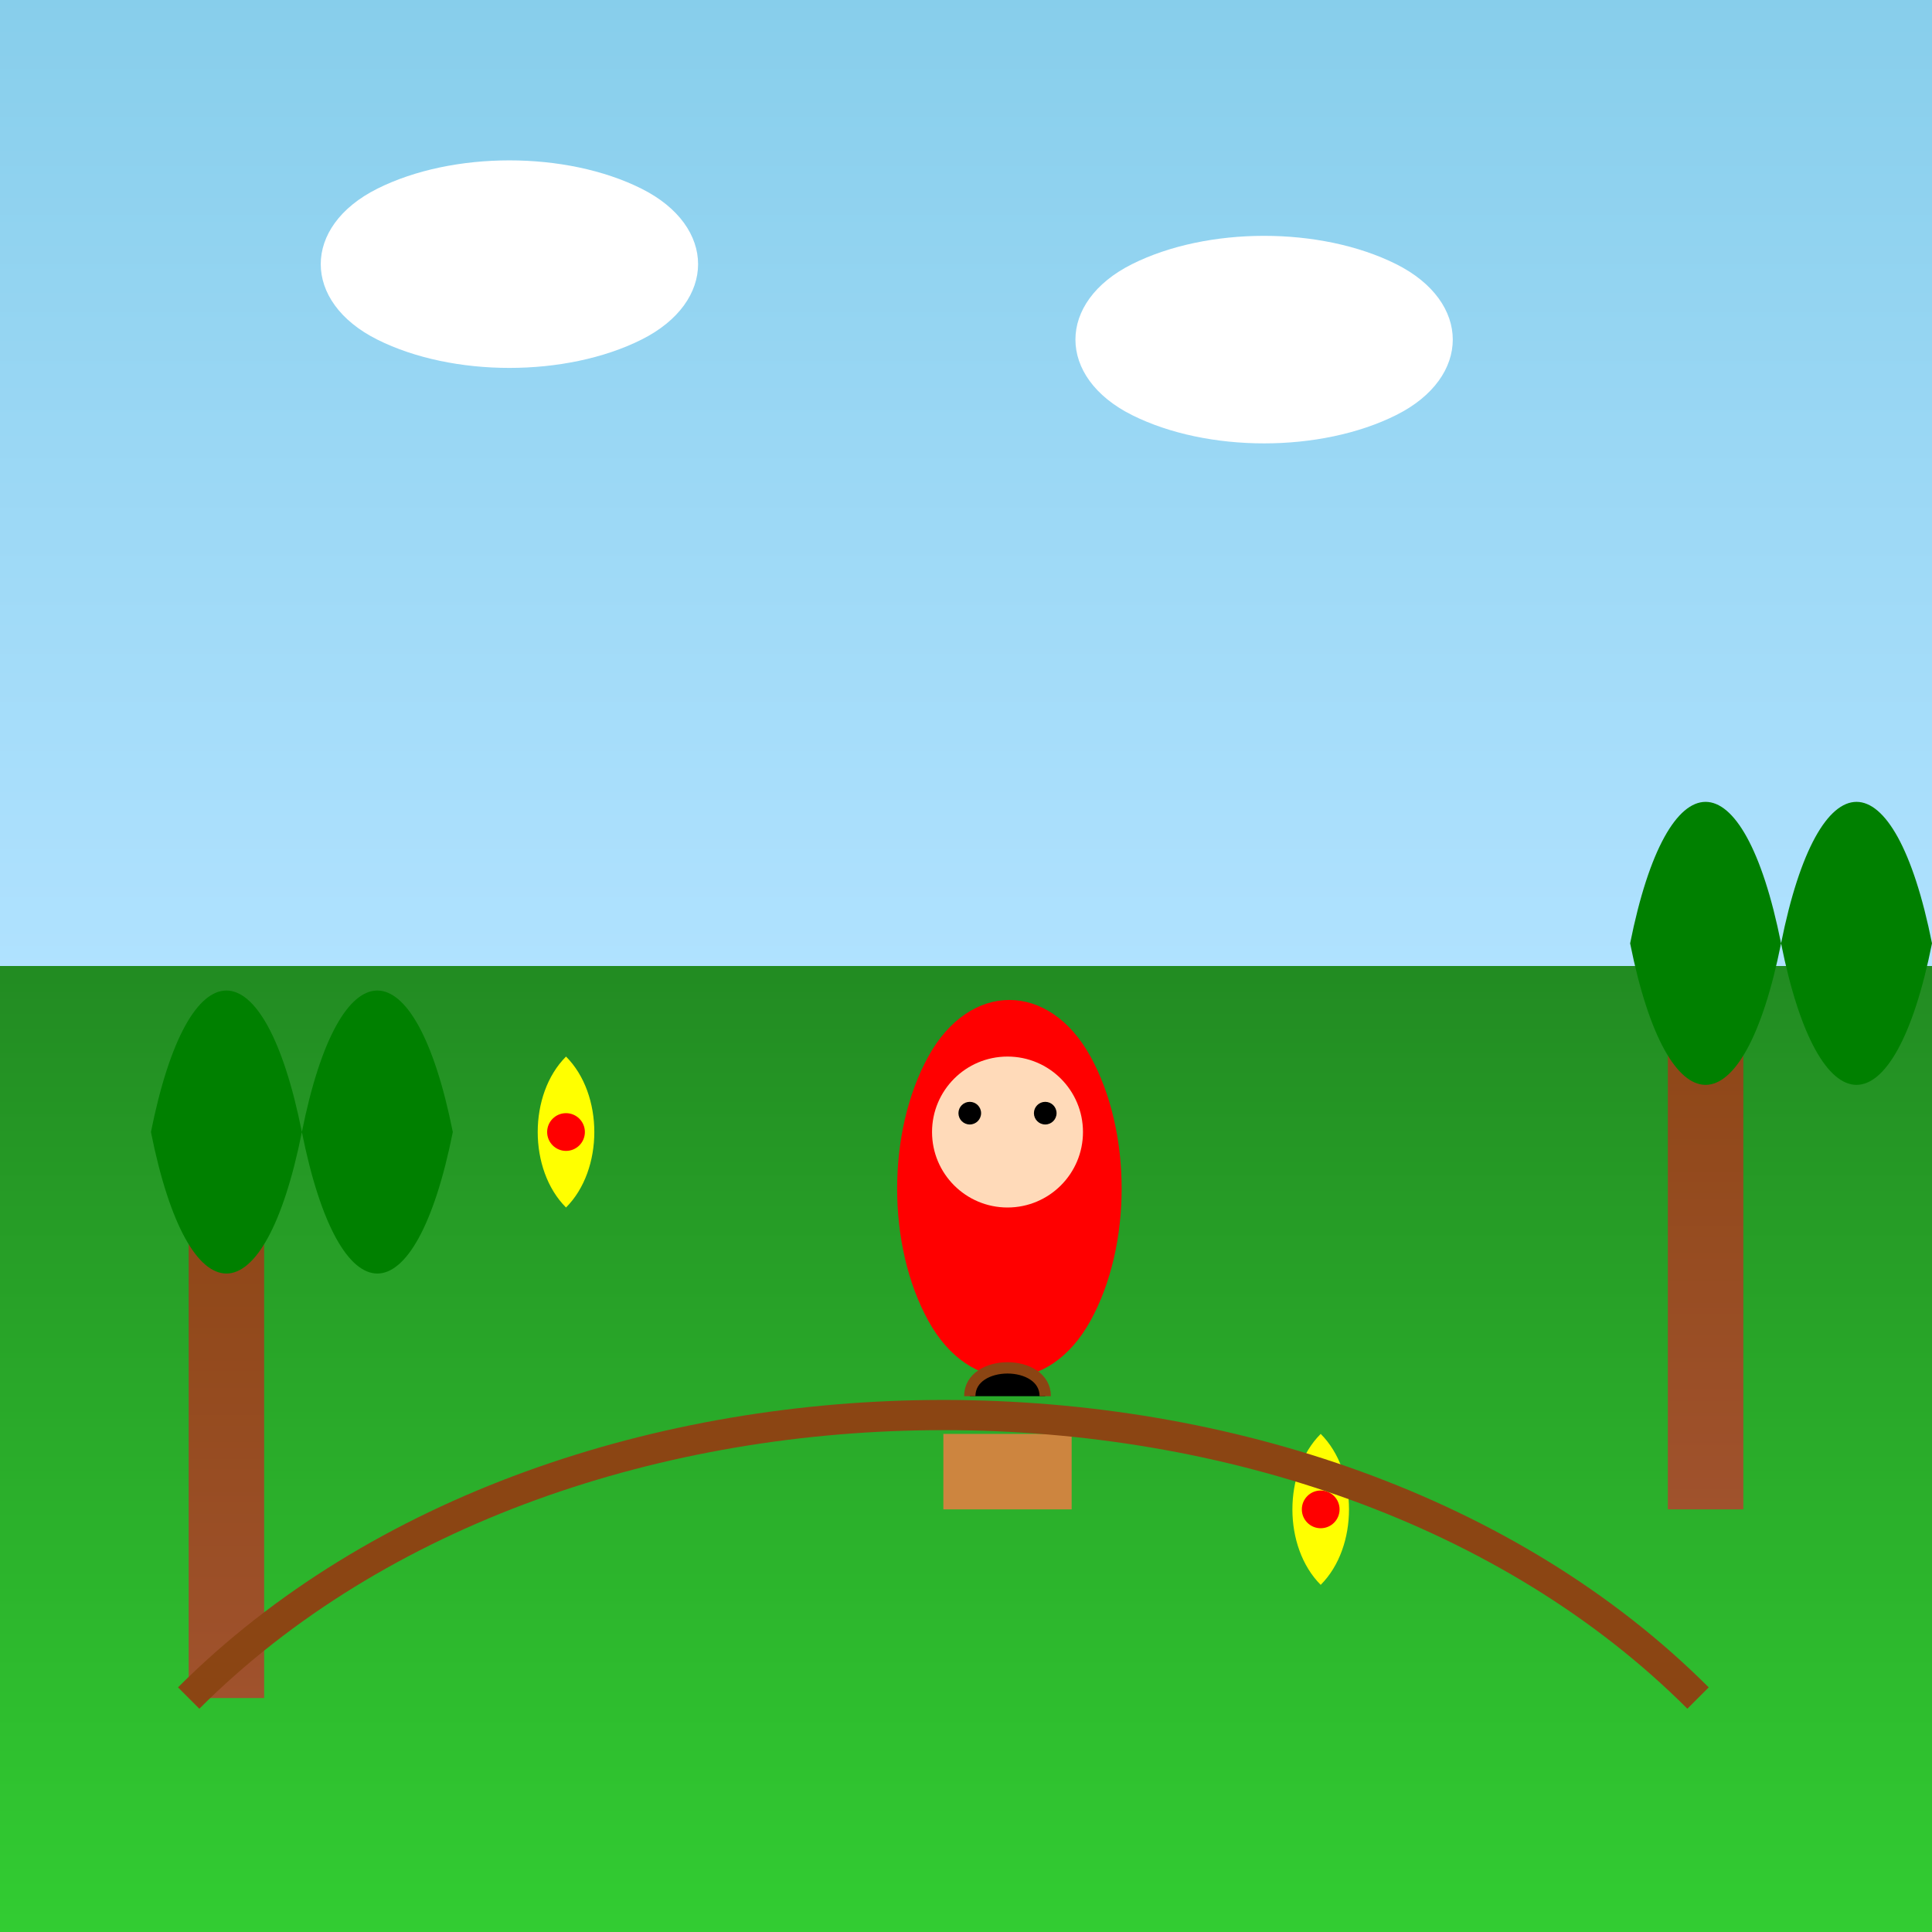
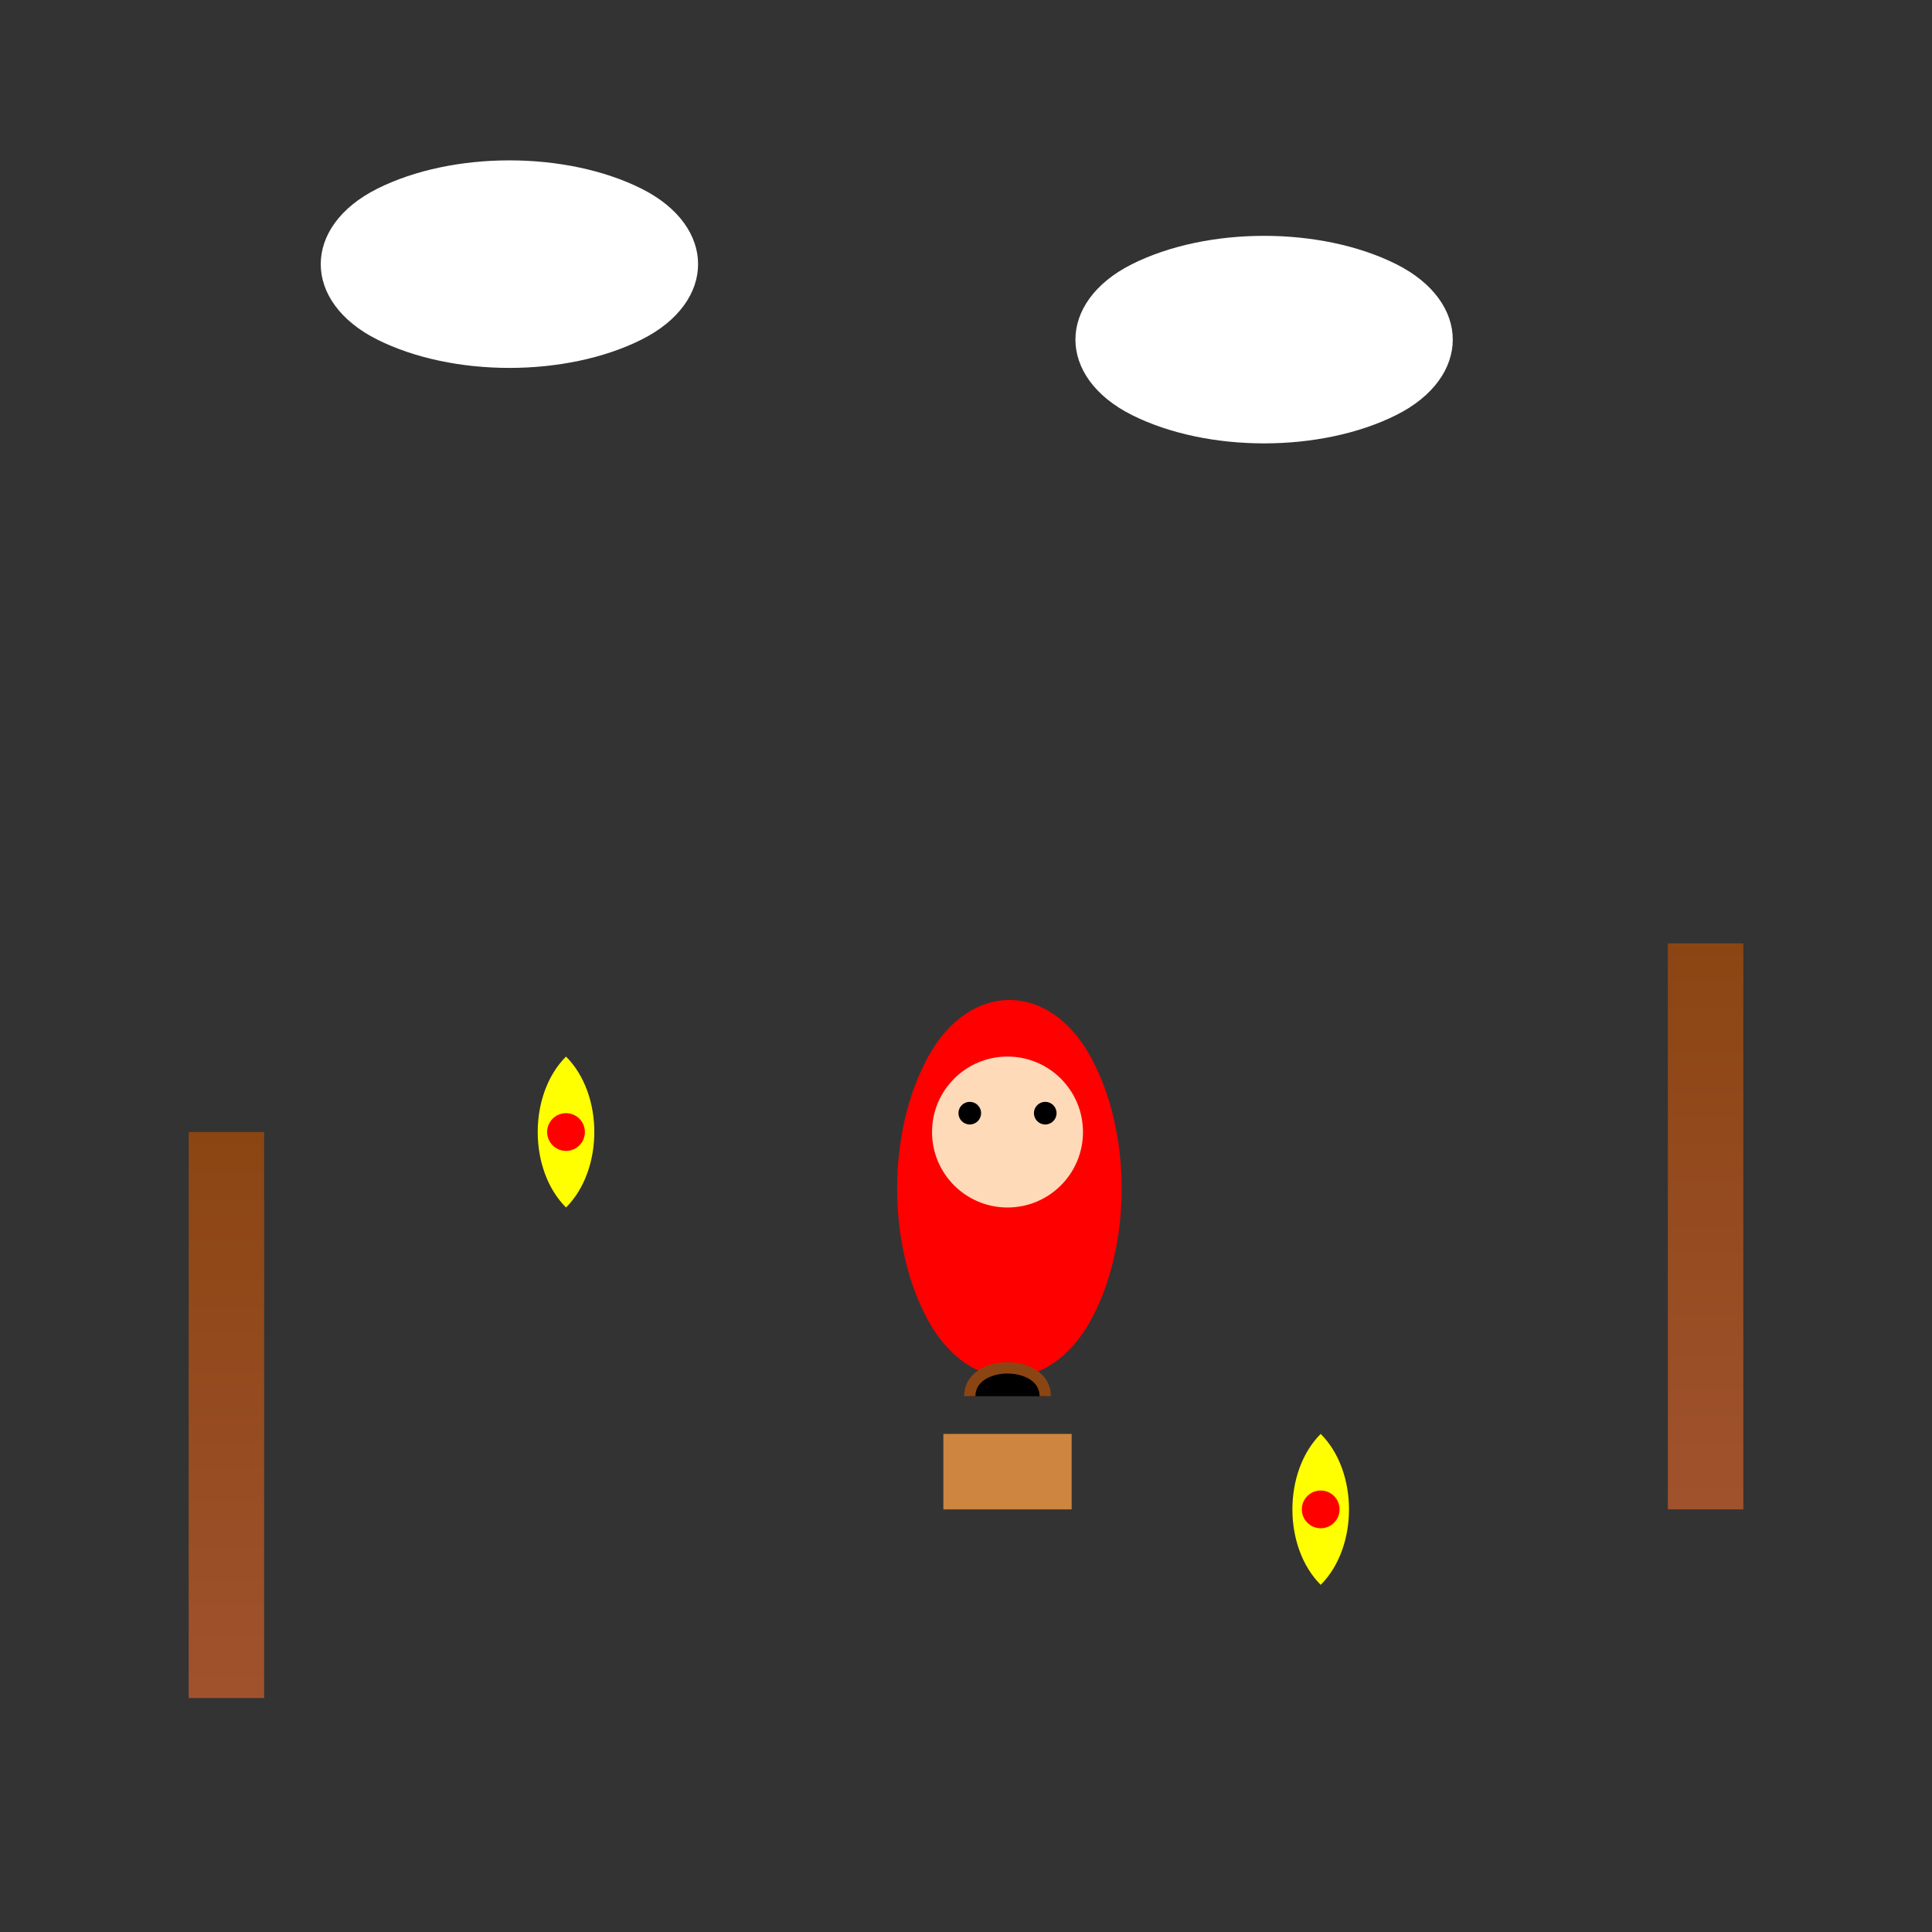
<svg xmlns="http://www.w3.org/2000/svg" viewBox="0 0 512 512">
  <rect x="0" y="0" width="512" height="512" fill="#333333" stroke="none" />
  <title>Little Red Riding Hood</title>
  <desc>Little Red Riding Hood bringing a basket to her Grandma, hopefully, the wolf isn't around! Fun fact: the original story was much darker and more gruesome!</desc>
  <defs>
    <linearGradient id="skyGradient" x1="0%" y1="0%" x2="0%" y2="100%">
      <stop offset="0%" style="stop-color:#87CEEB;stop-opacity:1" />
      <stop offset="100%" style="stop-color:#B0E2FF;stop-opacity:1" />
    </linearGradient>
    <linearGradient id="groundGradient" x1="0%" y1="0%" x2="0%" y2="100%">
      <stop offset="0%" style="stop-color:#228B22;stop-opacity:1" />
      <stop offset="100%" style="stop-color:#32CD32;stop-opacity:1" />
    </linearGradient>
    <linearGradient id="treeGradient" x1="0%" y1="0%" x2="0%" y2="100%">
      <stop offset="0%" style="stop-color:#8B4513;stop-opacity:1" />
      <stop offset="100%" style="stop-color:#A0522D;stop-opacity:1" />
    </linearGradient>
  </defs>
-   <rect id="sky" class="sky" x="0" y="0" width="512" height="256" fill="url(#skyGradient)" />
-   <rect id="ground" class="ground" x="0" y="256" width="512" height="256" fill="url(#groundGradient)" />
  <path id="cloud1" class="cloud" d="M100,50 C120,40 150,40 170,50 C190,60 190,80 170,90 C150,100 120,100 100,90 C80,80 80,60 100,50" fill="white">
    <animate attributeName="cx" from="100" to="120" dur="5s" repeatCount="indefinite" />
  </path>
  <path id="cloud2" class="cloud" d="M300,70 C320,60 350,60 370,70 C390,80 390,100 370,110 C350,120 320,120 300,110 C280,100 280,80 300,70" fill="white">
    <animate attributeName="cx" from="300" to="320" dur="5s" repeatCount="indefinite" />
  </path>
  <path id="treeTrunk1" class="treeTrunk" d="M50,300 L70,300 L70,450 L50,450 Z" fill="url(#treeGradient)" />
-   <path id="treeTop1" class="treeTop" d="M40,300 C50,250 70,250 80,300 C90,250 110,250 120,300 C110,350 90,350 80,300 C70,350 50,350 40,300" fill="green" />
  <path id="treeTrunk2" class="treeTrunk" d="M442,250 L462,250 L462,400 L442,400 Z" fill="url(#treeGradient)" />
-   <path id="treeTop2" class="treeTop" d="M432,250 C442,200 462,200 472,250 C482,200 502,200 512,250 C502,300 482,300 472,250 C462,300 442,300 432,250" fill="green" />
  <path id="redRidingHood" class="redRidingHood" d="M246,350 C235,330 235,300 246,280 C257,260 278,260 289,280 C300,300 300,330 289,350 C278,370 257,370 246,350" fill="red">
    <animate attributeName="cy" from="350" to="355" dur="2.5s" repeatCount="indefinite" />
    <animate attributeName="cy" from="355" to="350" dur="2.5s" repeatCount="indefinite" begin="2.5s" />
  </path>
  <circle id="face" class="face" cx="267" cy="300" r="20" fill="#FFDAB9">
    <animate attributeName="cy" from="300" to="305" dur="2.5s" repeatCount="indefinite" />
    <animate attributeName="cy" from="305" to="300" dur="2.5s" repeatCount="indefinite" begin="2.5s" />
  </circle>
  <circle id="eye1" class="eye" cx="257" cy="295" r="3" fill="black">
    <animate attributeName="cy" from="295" to="300" dur="2.5s" repeatCount="indefinite" />
    <animate attributeName="cy" from="300" to="295" dur="2.5s" repeatCount="indefinite" begin="2.5s" />
  </circle>
  <circle id="eye2" class="eye" cx="277" cy="295" r="3" fill="black">
    <animate attributeName="cy" from="295" to="300" dur="2.5s" repeatCount="indefinite" />
    <animate attributeName="cy" from="300" to="295" dur="2.5s" repeatCount="indefinite" begin="2.5s" />
  </circle>
  <path id="basket" class="basket" d="M250,380 L284,380 L284,400 L250,400 Z" fill="#CD853F">
    <animate attributeName="y" from="380" to="385" dur="2.5s" repeatCount="indefinite" />
    <animate attributeName="y" from="385" to="380" dur="2.5s" repeatCount="indefinite" begin="2.5s" />
  </path>
  <path id="basketHandle" class="basketHandle" d="M257,370 C257,360 277,360 277,370" stroke="#8B4513" stroke-width="3">
    <animate attributeName="cy" from="370" to="375" dur="2.5s" repeatCount="indefinite" />
    <animate attributeName="cy" from="375" to="370" dur="2.5s" repeatCount="indefinite" begin="2.5s" />
  </path>
  <path id="flower1" class="flower" d="M150,320 C140,310 140,290 150,280 C160,290 160,310 150,320" fill="yellow">
    <animate attributeName="cx" from="150" to="155" dur="2.5s" repeatCount="indefinite" />
    <animate attributeName="cx" from="155" to="150" dur="2.5s" repeatCount="indefinite" begin="2.5s" />
  </path>
  <circle id="flowerCenter1" class="flowerCenter" cx="150" cy="300" r="5" fill="red">
    <animate attributeName="cx" from="150" to="155" dur="2.5s" repeatCount="indefinite" />
    <animate attributeName="cx" from="155" to="150" dur="2.5s" repeatCount="indefinite" begin="2.5s" />
  </circle>
  <path id="flower2" class="flower" d="M350,420 C340,410 340,390 350,380 C360,390 360,410 350,420" fill="yellow">
    <animate attributeName="cx" from="350" to="355" dur="2.5s" repeatCount="indefinite" />
    <animate attributeName="cx" from="355" to="350" dur="2.5s" repeatCount="indefinite" begin="2.5s" />
  </path>
  <circle id="flowerCenter2" class="flowerCenter" cx="350" cy="400" r="5" fill="red">
    <animate attributeName="cx" from="350" to="355" dur="2.5s" repeatCount="indefinite" />
    <animate attributeName="cx" from="355" to="350" dur="2.5s" repeatCount="indefinite" begin="2.5s" />
  </circle>
-   <path id="path" class="path" d="M50,450 C150,350 350,350 450,450" stroke="#8B4513" stroke-width="8" fill="none" />
</svg>